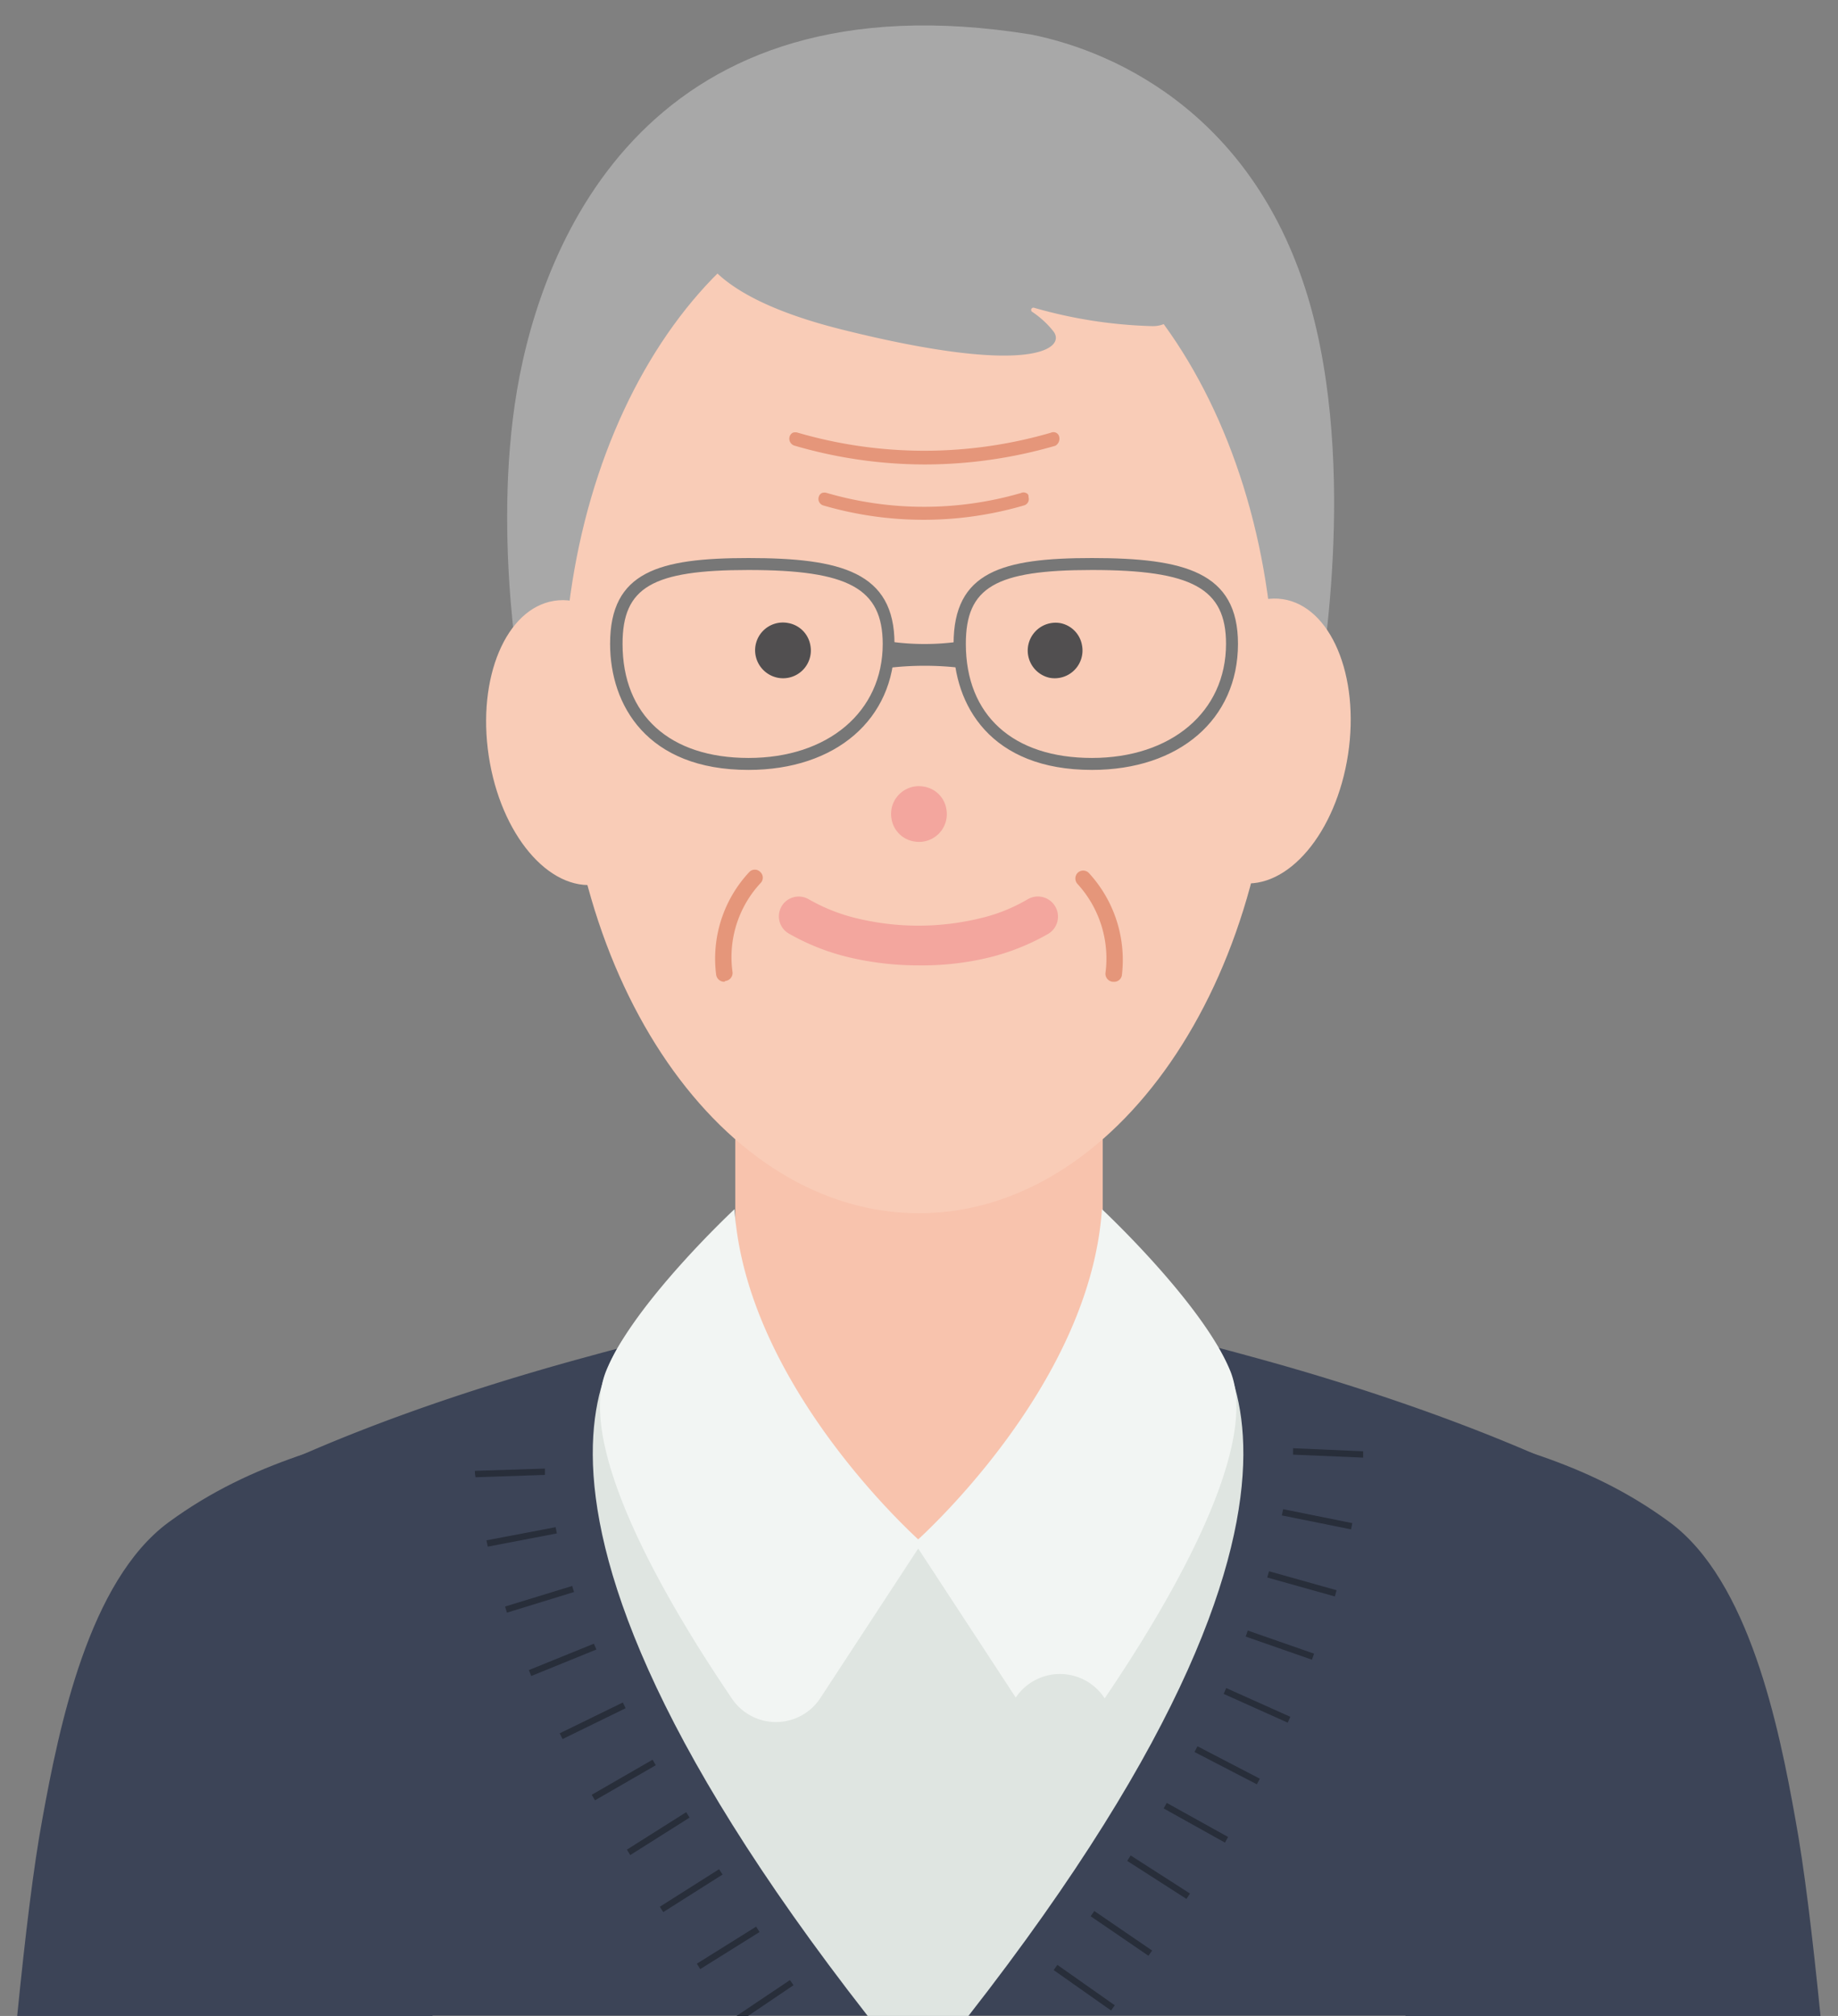
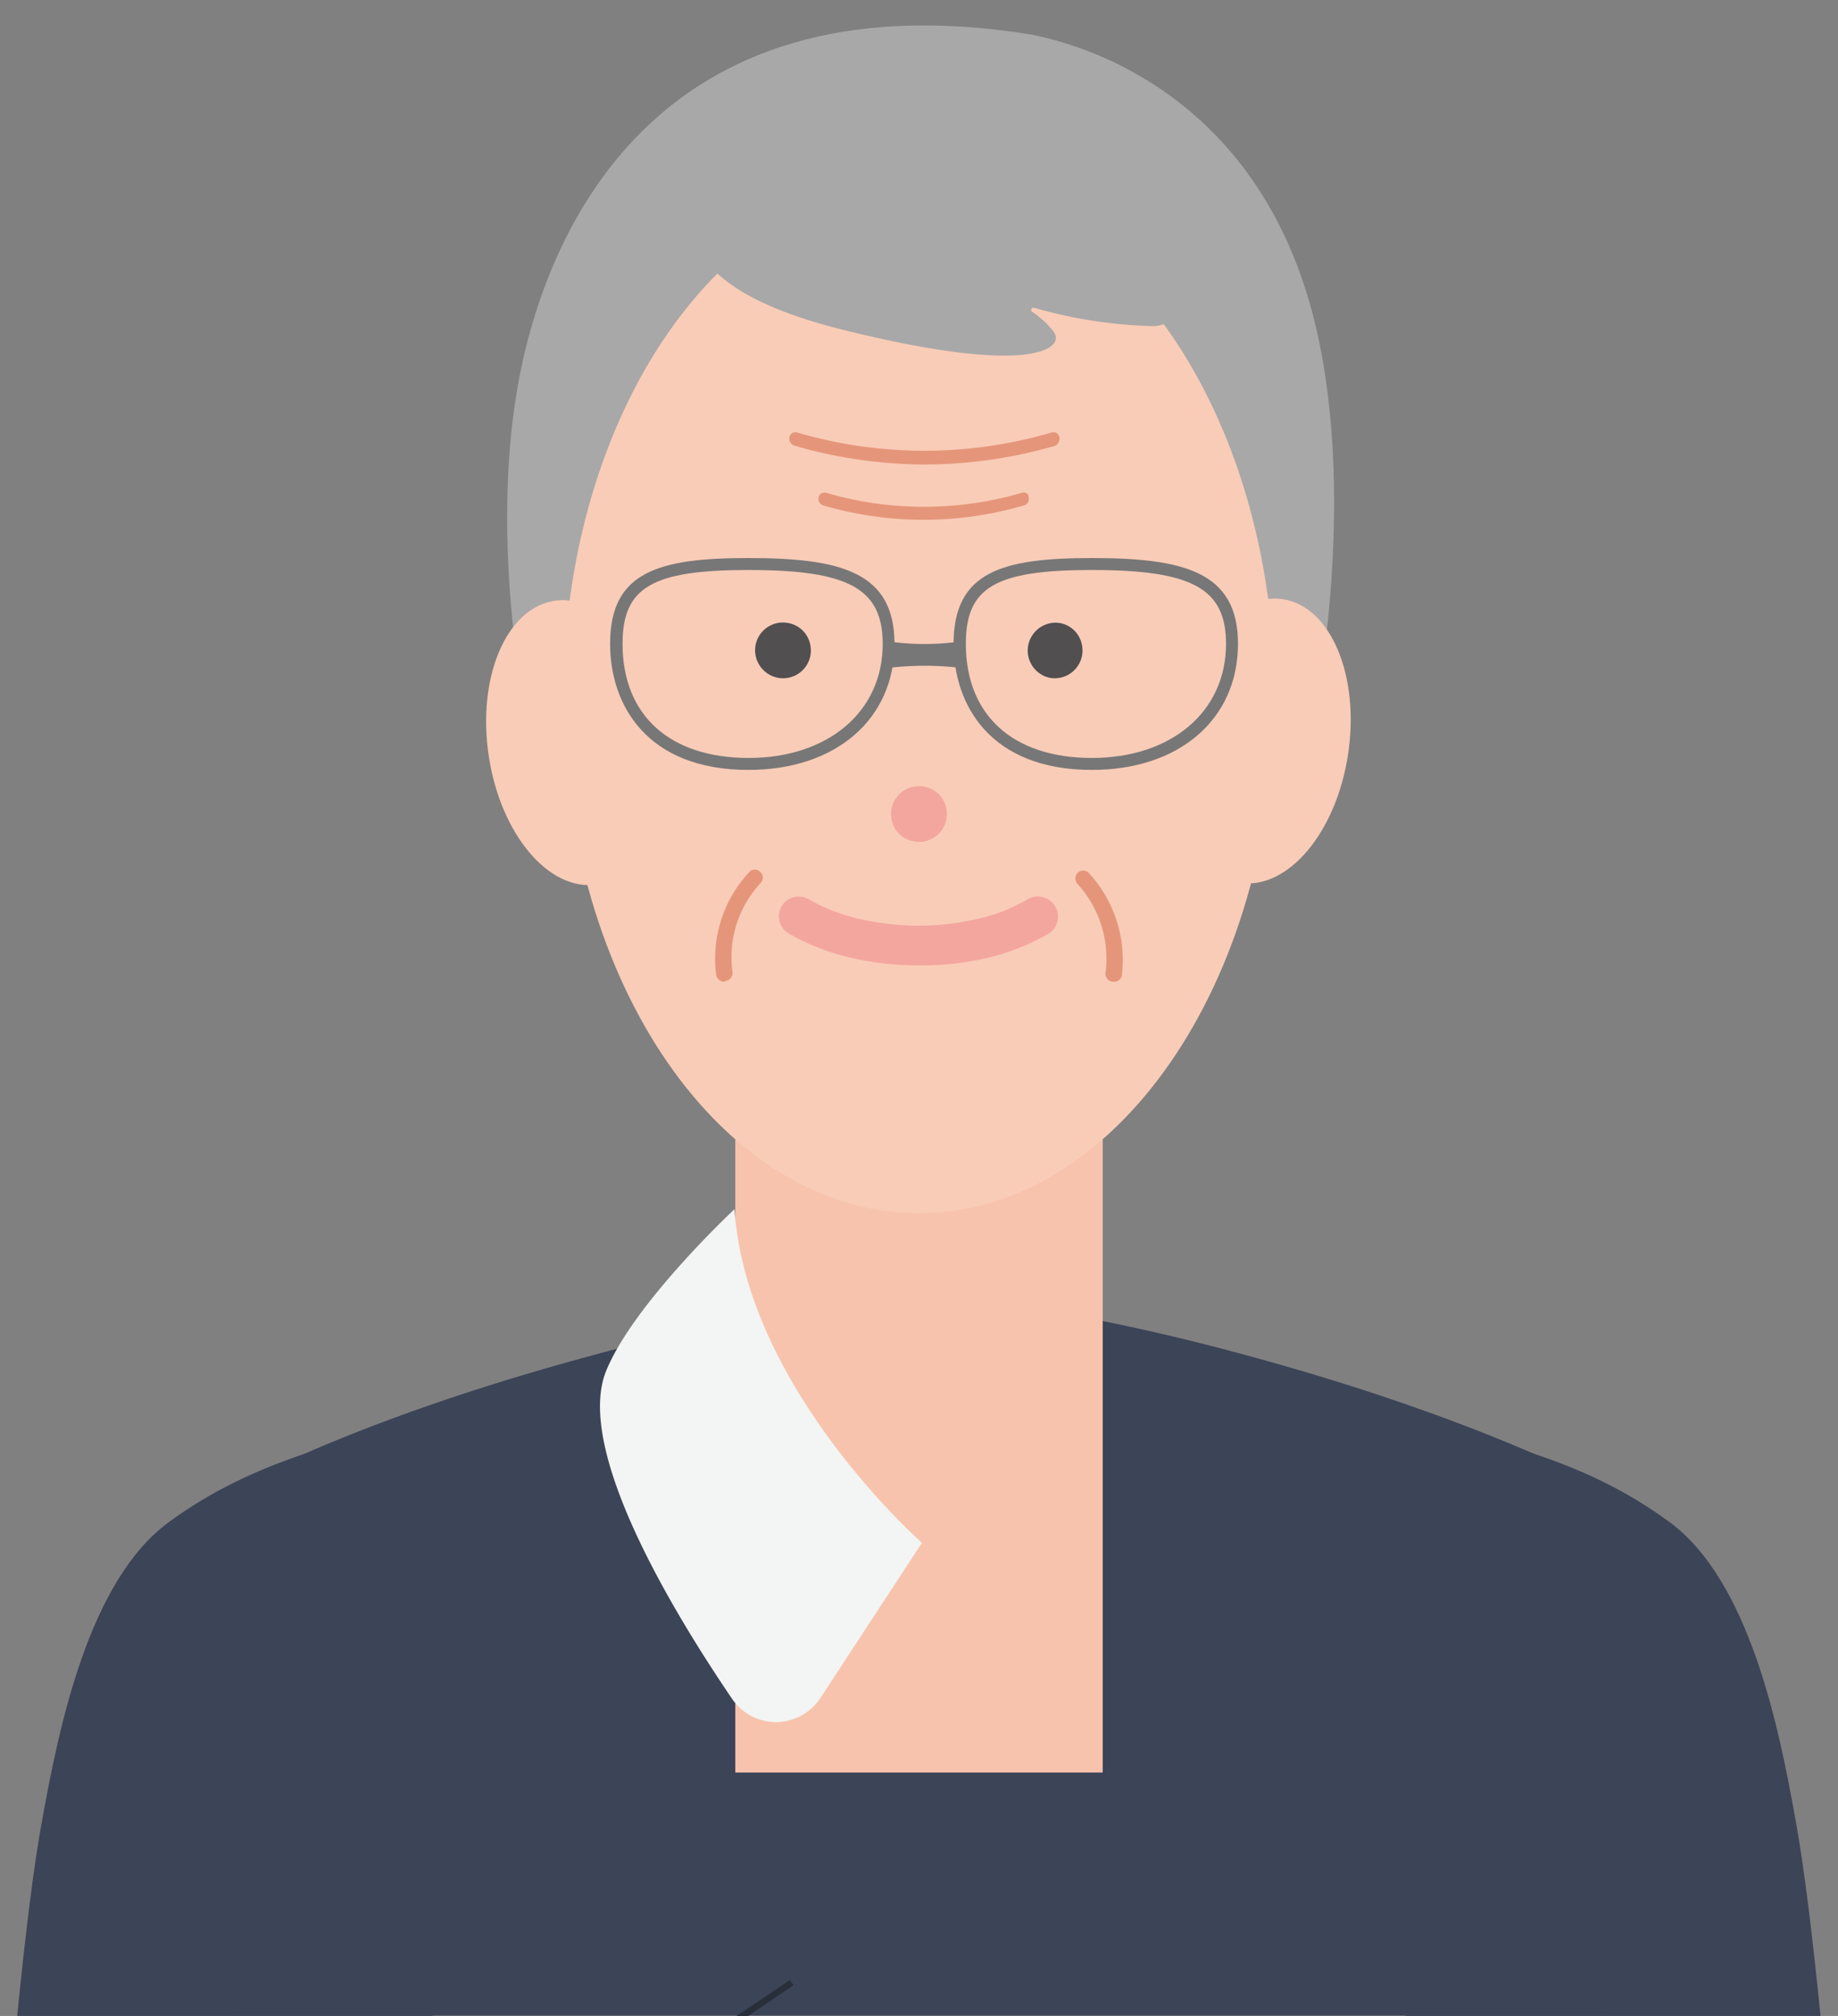
<svg xmlns="http://www.w3.org/2000/svg" viewBox="0 0 186 204">
  <rect x="0" y="0" width="186" height="204" fill="#808080" stroke="none" />
  <path d="M141.55 193.66l.68 10.34h42c-.81-8.08-1.65-15.06-2.54-19.9C180 174.61 177 160 169 154.06c-8.76-6.46-17.36-7.88-26.2-10.7-9.93-3.19-3.07 37.67-1.41 48.41.04.6.12 1.23.16 1.89z" fill="#3c4457" />
  <path d="M23.34 183.65l.2 6.5.2 6.5c.08 2.46.16 4.89.25 7.31h138.19l.24-7.31.2-6.5.2-6.5c0-5.13 3.68-11.51 5.37-17.64s1.38-12-6.7-16c-10.09-5-22.65-9.41-34.84-12.72a216.3 216.3 0 00-33-6.46v-.08h-1.2v.08a217.23 217.23 0 00-33 6.46c-12.23 3.31-24.79 7.67-34.84 12.72-8.07 4-8.4 9.89-6.7 16s5.47 12.56 5.43 17.64z" fill="#3c4457" />
  <path d="M133.23 71s4.28-21.6-.44-39.41c-5.21-19.54-19.5-26.32-28.47-28.1-38.55-6.22-49.41 20.71-52 36S53 71 53 71z" fill="#a8a8a8" />
  <path d="M111.59 98.14H74.41v81.23h37.18z" fill="#f8c3ad" />
  <path d="M93 122.77c19.87 0 36-23.34 36-52.13s-16.1-52.12-36-52.12-36 23.34-36 52.12 16.11 52.13 36 52.13z" fill="#f9ccb7" />
  <path d="M92.45 85.14a2.81 2.81 0 003.31-3.31 2.73 2.73 0 00-2.22-2.22 2.81 2.81 0 00-3.31 3.31 2.76 2.76 0 002.22 2.22z" fill="#f3a69e" />
  <path d="M78.69 68.58A2.81 2.81 0 0082 65.27a2.76 2.76 0 00-2.22-2.22 2.81 2.81 0 00-3.31 3.31 2.85 2.85 0 002.22 2.22zm27.49 0a2.81 2.81 0 003.31-3.31 2.76 2.76 0 00-2.22-2.22 2.82 2.82 0 00-1.09 5.53z" fill="#514f50" />
  <path d="M136.42 76.34c1.21-8-1.78-15-6.62-15.71s-9.77 5.13-10.94 13 1.78 15 6.62 15.71 9.73-5.05 10.94-13zM60.4 89.5c4.85-.74 7.82-7.76 6.62-15.7s-6.1-13.78-10.95-13-7.81 7.76-6.61 15.7 6.09 13.73 10.94 13z" fill="#f9ccb7" />
  <path d="M93 97.69a30.56 30.56 0 01-7.19-.84 23 23 0 01-6-2.39A2 2 0 1181.84 91a18.37 18.37 0 004.92 1.94 26.52 26.52 0 0012.36 0A17.25 17.25 0 00104 91a2 2 0 112.06 3.51 23.21 23.21 0 01-6 2.39 29 29 0 01-7.06.79z" fill="#f3a69e" />
  <path d="M112.68 99.35h-.08a.82.82 0 01-.73-.89 11.18 11.18 0 00-2.82-9 .82.82 0 010-1.13.8.8 0 011.13 0 13 13 0 013.35 10.37.79.79 0 01-.85.65zm-39.4 0a.83.83 0 01-.81-.73 12.83 12.83 0 013.35-10.37.77.77 0 011.13 0 .78.78 0 010 1.13 11 11 0 00-2.82 9 .82.82 0 01-.73.89s-.08.08-.12.08z" fill="#e5967a" />
  <path d="M97.42 67.61a31.08 31.08 0 00-7.71 0v-2.74a24.92 24.92 0 007.71 0v2.74z" fill="#777" />
  <path d="M75.74 77.91c-10.29 0-14-6.58-14-12.76 0-7.31 4.93-8.68 14-8.68 9.37 0 14.78 1.42 14.78 8.68 0 7.63-5.94 12.76-14.78 12.76zm0-20.23C66 57.68 63 59.42 63 65.15c0 7.23 4.77 11.55 12.76 11.55s13.57-4.64 13.57-11.55c-.02-5.61-3.46-7.47-13.59-7.47zm34.76 20.23c-10.29 0-14-6.58-14-12.76 0-7.31 4.93-8.68 14-8.68 9.37 0 14.78 1.42 14.78 8.68 0 7.63-5.94 12.76-14.78 12.76zm0-20.23c-9.77 0-12.76 1.74-12.76 7.47 0 7.23 4.77 11.55 12.76 11.55s13.57-4.64 13.57-11.55c0-5.61-3.44-7.47-13.57-7.47z" fill="#777" />
  <path d="M71 20.46s-.08 0-.12.08c-.49.81-4.2 8.12 14.13 12.76 19.42 4.88 22.89 1.94 21.6.24a9.35 9.35 0 00-2.18-2 .23.23 0 01.2-.4A47.67 47.67 0 00116.52 33c8.48.3-2.39-27.52-45.52-12.54z" fill="#a8a8a8" />
  <path d="M107.19 44.2a.59.59 0 00-.32-.41.62.62 0 00-.53 0 45.83 45.83 0 01-25.59 0 .81.81 0 00-.53 0 .68.68 0 00-.32.41.74.74 0 00.48.89A47.08 47.08 0 0093.59 47a47.49 47.49 0 0013.2-1.89.82.82 0 00.4-.91zm-3.35 5.69a.59.59 0 00-.52 0 35.23 35.23 0 01-19.63 0 .78.78 0 00-.52 0 .63.63 0 00-.32.41.69.69 0 00.44.84 36.19 36.19 0 0020.35 0 .66.66 0 00.44-.84.36.36 0 00-.24-.41z" fill="#e5967a" />
-   <path d="M98 204c44.33-56.73 22.4-71 22.4-71l-27.5 23.12L65.41 133s-21.93 14.25 22.4 71z" fill="#dfe5e1" />
  <path d="M74.33 122.36s-10.22 9.53-13 16.39c-3.15 7.88 6.58 24.07 12.72 33.11a5.37 5.37 0 009-.08l10.25-15.66s-17.76-15.59-18.97-33.76z" fill="#f2f5f3" />
-   <path d="M111.51 122.36s10.21 9.53 13 16.39c3.15 7.88-6.58 24.07-12.72 33.11a5.39 5.39 0 00-9-.08l-10.25-15.66s17.76-15.59 18.97-33.76z" fill="#f2f5f3" />
-   <path d="M130.85 146.55v.65l7.1.3v-.64zm-1 6.17l-.13.63 7 1.41.13-.63zm-1.43 6.28l-.18.63 6.84 1.92.18-.63zm-2.15 6l-.21.61 6.7 2.34.22-.61zm-2.18 5.82l-.26.59 6.48 2.91.27-.59zm-2.91 5.89l-.3.58 6.31 3.27.3-.57zm-3.11 5.73l-.31.56 6.2 3.46.32-.57zm-3.65 5.32l-.35.55 6 3.85.35-.55zm-3.68 5.62l-.37.53 5.85 4 .37-.53zm-3.74 5.45l-.37.53 5.81 4.09.37-.53zm-30.14-3.32l-.34-.55-6 3.75.34.55zm-3.74-5.82l-.35-.54-6 3.8.35.54zm-3.34-5.76l-.34-.55-6 3.79.34.55zm-3.42-5.3l-.32-.56-6.16 3.55.33.56zm-3.05-5.77l-.28-.58-6.39 3.12.29.58zm-2.96-5.94l-.25-.59-6.58 2.67.24.6zm-2.26-5.82l-.19-.61-6.79 2.08.19.62zm-1.74-5.93l-.12-.63-7 1.33.13.64zm-1.2-5.92v-.64l-7.1.23v.65z" fill="#282e3a" />
  <path d="M43.77 204l.68-10.34c0-.64.12-1.25.2-1.89 1.66-10.74 8.52-51.56-1.41-48.41-8.84 2.82-17.44 4.28-26.2 10.7C9 160 6 174.61 4.28 184.1c-.89 4.8-1.73 11.78-2.54 19.9z" fill="#3c4457" />
  <path d="M75.7 204l4.6-3.11-.36-.52-5.41 3.63z" fill="#282e3a" />
</svg>